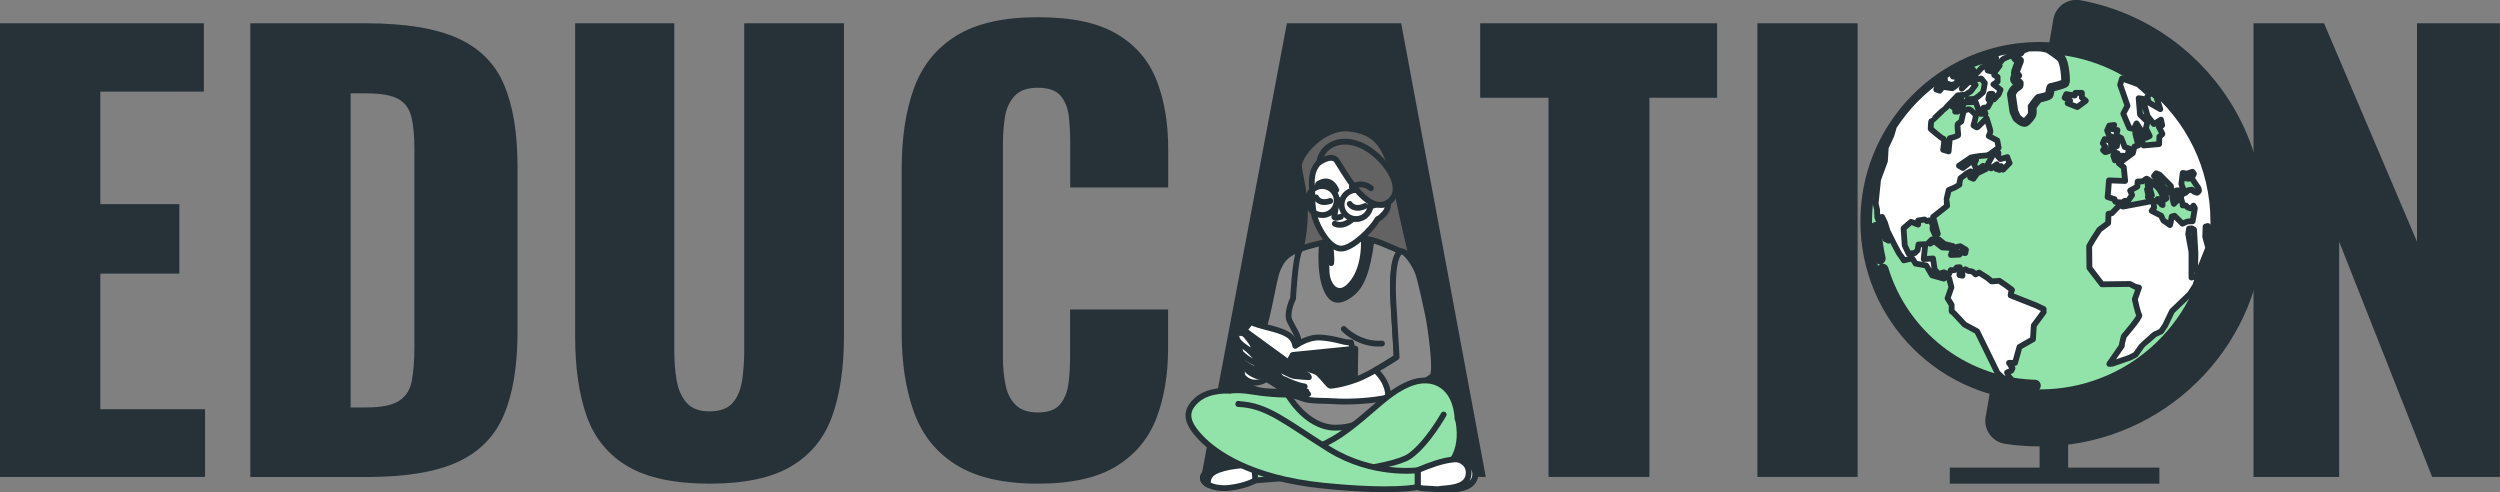
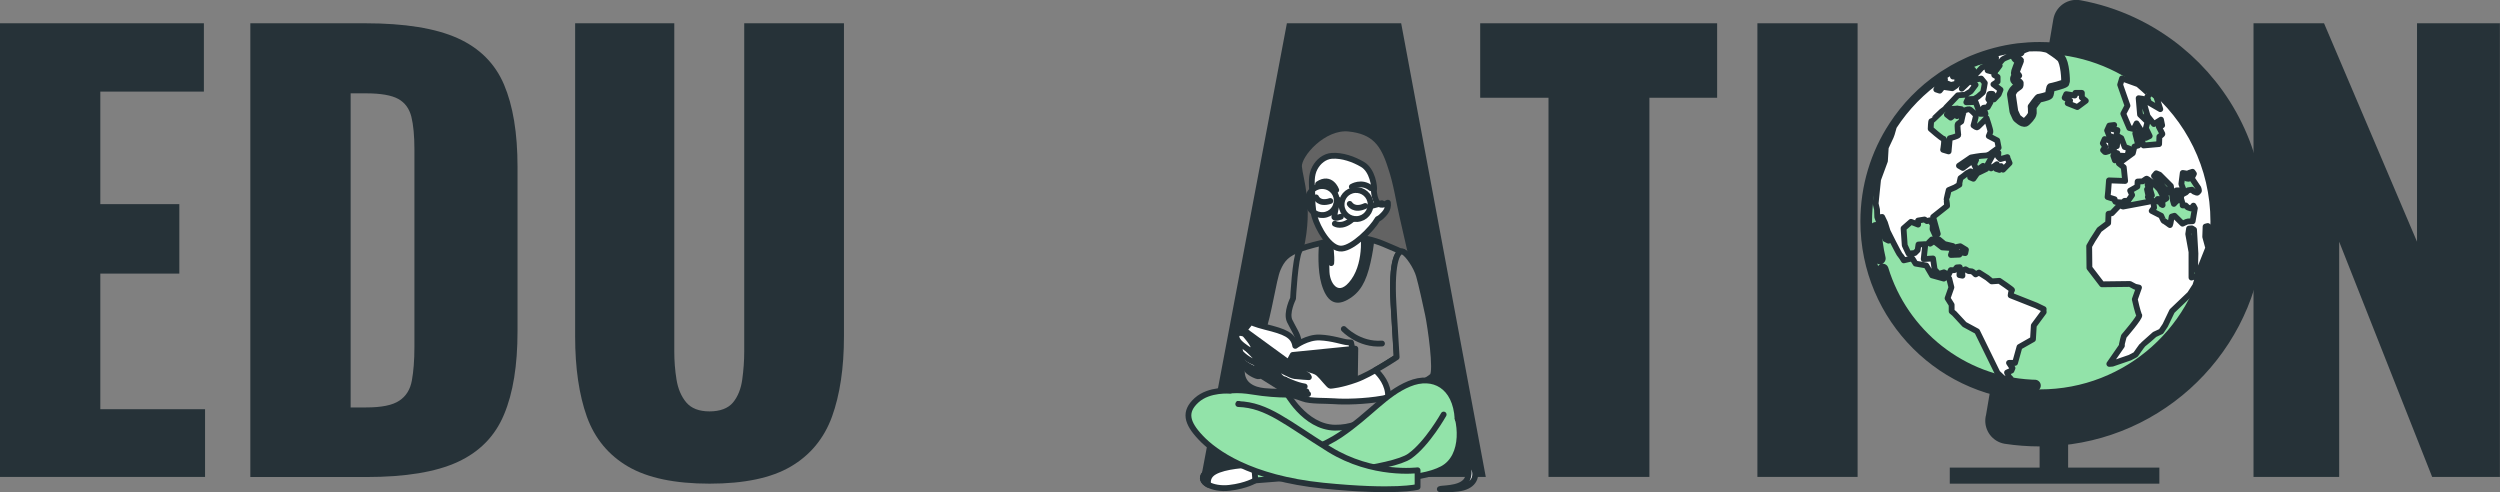
<svg xmlns="http://www.w3.org/2000/svg" id="_Слой_2" data-name="Слой 2" viewBox="0 0 214.82 42.3">
  <rect x="0" y="0" width="214.82" height="42.3" fill="#808080" stroke="none" />
  <defs>
    <style> .cls-1 { stroke-width: 4px; } .cls-1, .cls-2, .cls-3, .cls-4, .cls-5, .cls-6, .cls-7, .cls-8, .cls-9 { stroke: #263238; stroke-linecap: round; stroke-linejoin: round; } .cls-1, .cls-2, .cls-9 { fill: none; } .cls-3, .cls-8 { fill: #92e3a9; } .cls-10, .cls-7 { fill: #263238; } .cls-4 { fill: #8a8a8a; } .cls-4, .cls-5, .cls-6, .cls-7, .cls-8, .cls-9 { stroke-width: .5px; } .cls-5 { fill: #636363; } .cls-6 { fill: #fff; } </style>
  </defs>
  <g id="Text">
    <g>
      <path class="cls-10" d="M0,40.98V2h17.52v5.87h-8.9v9.67h6.79v5.97h-6.79v11.65h9v5.82H0Z" />
      <path class="cls-10" d="M21.51,40.98V2h9.87c3.4,0,6.05.43,7.94,1.28,1.89.85,3.22,2.18,3.99,3.99.77,1.81,1.16,4.16,1.16,7.05v14.15c0,2.92-.38,5.3-1.16,7.15-.77,1.85-2.09,3.2-3.97,4.07-1.88.87-4.5,1.3-7.87,1.3h-9.96ZM30.12,35.01h1.35c1.32,0,2.26-.19,2.84-.58.58-.38.94-.96,1.08-1.73.14-.77.22-1.73.22-2.89V12.83c0-1.16-.09-2.09-.26-2.79-.18-.71-.55-1.22-1.13-1.54-.58-.32-1.51-.48-2.79-.48h-1.3v27Z" />
      <path class="cls-10" d="M60.97,41.56c-2.98,0-5.32-.49-7-1.47-1.68-.98-2.86-2.41-3.54-4.28-.67-1.88-1.01-4.18-1.01-6.91V2h8.52v28.2c0,.8.06,1.6.19,2.41.13.8.41,1.46.84,1.97.43.51,1.1.77,2,.77s1.6-.26,2.02-.77c.42-.51.68-1.17.79-1.97.11-.8.17-1.6.17-2.41V2h8.57v26.9c0,2.73-.35,5.03-1.03,6.91-.69,1.88-1.87,3.3-3.54,4.28-1.67.98-3.99,1.47-6.98,1.47Z" />
-       <path class="cls-10" d="M89.17,41.56c-2.95,0-5.29-.54-7-1.61-1.72-1.07-2.93-2.58-3.63-4.52-.71-1.94-1.06-4.23-1.06-6.86v-14.05c0-2.69.35-5.01,1.06-6.95.71-1.94,1.92-3.44,3.63-4.5,1.72-1.06,4.05-1.59,7-1.59s5.14.47,6.76,1.42c1.62.95,2.77,2.27,3.44,3.97.67,1.7,1.01,3.66,1.01,5.87v3.37h-8.42v-3.9c0-.77-.04-1.51-.12-2.21-.08-.71-.31-1.29-.7-1.76-.38-.46-1.04-.7-1.97-.7s-1.56.24-2,.72c-.43.48-.71,1.08-.82,1.8-.11.72-.17,1.48-.17,2.29v18.33c0,.87.07,1.66.22,2.38.14.72.43,1.3.87,1.73.43.43,1.07.65,1.9.65.9,0,1.54-.23,1.92-.7.39-.46.63-1.07.72-1.8.1-.74.14-1.49.14-2.26v-4.09h8.42v3.37c0,2.21-.33,4.2-.99,5.94-.66,1.75-1.8,3.13-3.42,4.14-1.62,1.01-3.89,1.52-6.81,1.52Z" />
      <path class="cls-10" d="M103.22,40.98l7.36-38.98h9.82l7.27,38.98h-7.94l-1.3-8.23h-5.73l-1.35,8.23h-8.13ZM113.47,27.6h4.14l-2.07-15.21-2.07,15.21Z" />
      <path class="cls-10" d="M133.06,40.98V8.4h-5.87V2h20.36v6.4h-5.82v32.58h-8.66Z" />
      <path class="cls-10" d="M151.01,40.98V2h8.61v38.98h-8.61Z" />
      <path class="cls-10" d="M193.64,40.98V2h6.06l7.99,18.77V2h7.12v38.98h-5.82l-7.99-20.21v20.21h-7.36Z" />
    </g>
  </g>
  <g id="Earth_Globe" data-name="Earth Globe">
    <g>
      <path class="cls-1" d="M172.59,36.16c.87.13,1.76.2,2.67.2,8.89,0,16.21-6.69,17.21-15.31.08-.66.12-1.33.12-2.01,0-5.44-2.51-10.3-6.43-13.48-2.2-1.78-4.85-3.04-7.75-3.57l-5.81,34.16Z" />
      <path class="cls-3" d="M184.65,7.43c-2.56-2.07-5.83-3.32-9.38-3.32-.63,0-1.25.04-1.86.11-1.33.17-2.6.51-3.8,1-.07.03-.15.06-.22.09-.08.03-.16.07-.24.11-.44.2-.87.42-1.28.65l-.83.51c-.06.04-.13.09-.19.13-1.62,1.11-3.01,2.53-4.08,4.18-1.53,2.34-2.41,5.14-2.41,8.14,0,8.24,6.68,14.93,14.93,14.93,7.66,0,13.97-5.77,14.83-13.19.07-.57.1-1.15.1-1.73,0-4.69-2.16-8.87-5.54-11.61ZM177.35,7.04c-.05.09-1.06.35-1.18.36-.12.02-.16.61-.19.68-.03.07-.75.24-.83.24s-.66.82-.66.82c0,0,.03.33.02.56-.02.23-.36.55-.5.68-.14.12-.61-.33-.61-.33l-.23-.5-.21-1.44s.12-.28.24-.38c.12-.1.23-.17.35-.26.12-.09.07-.23.09-.31.02-.09-.16-.21-.16-.21,0,0-.26-.03-.26-.17s.29-.28.29-.28c0,0-.05-.16-.19-.17-.14-.02.38-1.06.35-1.15-.03-.09-.35-.17-.4-.31-.05-.14.4-.28.4-.28,0,0,.09-.07.05-.14-.03-.07.61-.28.61-.28,0,0,.94-.03,1.13.02.19.05.42.05.56.16.14.1.61.38.95.69.35.31.43,1.93.38,2.01Z" />
-       <path class="cls-6" d="M167.08,20.97l-.47-.39h-.61s-.27.27-.27.27l.12.09.34-.22.7.54.8.05.11-.17-.72-.17ZM168.43,21.16l-.42.09.12.41-.4-.03-.09.28.73-.03.1-.2.4.07.06-.29-.49-.3ZM185.77,17.12l-.37-.02-.1.16.33.13.09.17.11.06-.06-.5ZM184.78,16.37l-.29-.1.09.42.02.18-.04.06.2.06.15-.2-.13-.43ZM184.66,15.77l-.12.11.06.21.18.04-.12-.36ZM181.39,12.11l-.54-.16-.16.36.21.31-.19.28s.1.1.16.16.54-.16.54-.16l-.02-.8ZM182.57,12.63l-.29-.76-.43-.24.1-.45-.47-.09.19-.35-.42.05-.19.42.21.54.17-.02.49.52-.03.31-.23-.03-.05.54.33.1-.36.21.14.4.54-.4.52.03.17-.64-.38-.14ZM189.72,19.43l.02.76.35.58c.07-.57.1-1.15.1-1.73,0-4.69-2.16-8.87-5.54-11.61l-.03.32.66.54.35,1.09-.97-.56-.17-.47s.17-.17.19-.23c.02-.05-.95-.88-.95-.88l-1.39-.5-.16.54.63,1.8-.36.69.52,1.23.38.09.24-.49.8,1.25.33-.16-.33-.68.14-.54-.64-.62-.12-1.41.35.05.42,1.49.54.68.61-.38.1.49-.29.12s.29.55.31.61c.02.05-.26.24-.26.24l-.02.64-1.34.12-.36-1.18-.35.14.26,1.04-.33.09-.14.57-1.2.88.42.33.12,1.18-1.39-.05-.07.94-.05.49.61.19s0,.16.05.21c.05.05.63.07.63.07l.17-.14h.3l.35-.5-.17-.38.62-.35.02-.43.45-.02s.26-.21.31-.23c.05-.02.68.47.68.47l.43.45.17.31.17.36.03.26.23-.14-.1-.42.24-.1-.02-.17-.29-.19-.49-.61-.4-.45.19-.23.29.12.97.97.1.71.07.52.09.31.23-.24s.17-.07.17-.14-.28-.45-.28-.45l.1-.33h.24l.1.23.24-.35-.16-.43.12-.95.31.05.03.43.17.02.02-.5.31-.1.12.17-.19.38.57.85s.09.23.03.28-.1.14-.16.12c-.05-.02-.26-.1-.26-.1l-.16-.16-.33.05-.19.19s-.16.09-.23.12c-.07.03-.17.17-.17.17l-.02.21.14.47v.14h.26l.17.17s.21.07.26.09c.05.02.24-.24.24-.24l.12.23-.19,1.11s-.36.02-.42.02-.45.19-.45.19l-.69-.68-.24.07-.1.57-.05.16s-.47-.35-.52-.35-.23-.45-.23-.45l-.82-.42.21-.28-.09-.59-.45.1-2.13.4-.3-.12-.66.69-.29.05-.03.8-.76.57-.56.87-.31.54.02,1.87,1.08,1.41,2.4-.03.45.24.33.07-.36,1.01s.26,1.2.38,1.35c.12.16-1.32,1.82-1.32,1.82,0,0-.17.63-.17.68v.14l-1.08,1.56.26-.02,1.51-.52.49-.26s.57-.83.62-.85c.05-.02,1.01-.88,1.01-.88l.56-.26.35-.52.59-1.23,1.53-1.46.47-.73.28-.9-.61.21v-2.2l-.28-1.54.07-.47.24-.02.19.12.12,2.05-.03,1.28.28.36.85-2.13-.26-.95.03-.88.19-.05ZM178.89,8.38v-.4h-.56l-.05.23-.73-.12-.14.31.47.24-.21.23.83.33.73-.54-.35-.28ZM172.49,13.5l-.59.17-.21-.21.03-.33-.49.21-.43.78.29.35.5-.36-.07.4.29.09.14-.33.17.31.56-.57-.21-.5ZM168.17,9.33l-.17.26h.21l.33-.21-.36-.05ZM168.5,8.52l-.43.03-.45.49.33.26.38-.3.16.17.23-.17-.21-.49ZM171.29,5.58l-.1.17.36.26.28-.38-.54-.05ZM171.29,7.25l.36-.24v-.4l-.29-.16.07-.23-.64-.17.1-.47-.59.23-.76.82.21.21.49-.09.31.38s-.12.78-.17.82c-.05.03-.35.31-.42.36-.07.05-.31.19-.31.19l-.57.03-.12.26.8-.03.38,1.02h.47l-.17-.52.36-.05.24-.43-.19-.26s.07-.35.09-.42c.02-.07.28-.03.28-.03l.12.47.4-.43.16-.4-.59-.45ZM167.82,6.57l.03-.49-.83.51.11.24-.23.26.02.26.36-.19.36.14s.45-.1.5-.12c.05-.02.05-.62.05-.62l-.38.02ZM175.61,26.56l-.64-.31-2.2-.87s.05-.43.12-.45c.07-.02-1.09-.8-1.09-.8l-.66.05-.38-.31-.71-.45-.29.16s-.24-.24-.31-.26c-.07-.02-.28-.02-.28-.02l-.28-.16-.29.12.03.43-.26-.05.03-.68-.26.02s-.14.16-.16.21c-.02.05-.35.02-.35.02l-.19.4-.4-.21-.45.14-.35-.38-.14-.95-.8.05.14-1.28-.59.03-.07.49-.24.24-.54.05-.33-.71-.1-1.46.64-.56.26.1.35.14v-.35l.55-.09.21.14.24-.07.26.35-.02.42.21.47.24-.07-.4-1.46,1.2-.95s-.03-.42-.05-.47c-.02-.05.19-.89.19-.89l.54-.23.38-.23v-.14l.09-.42.33-.24.23-.19.31-.16.24.12-.28.4.28.12.33-.47.78-.38-.28-.26-.54.38-.23-.52.17-.36h-.24l-.9.68-.33-.19,1.04-.71s.83-.16,1.18-.16.57-.23.57-.23l.62-.45-.12-.62-.73-.38s.12-.26.14-.38c.02-.12-.33-1.16-.33-1.16,0,0-.75.8-.82.8s-.3-.17-.3-.17c0,0,.23-.82.21-.87-.02-.05-.45-.5-.57-.52-.12-.02-.36.09-.43.1-.07.02-.26.95-.26.95,0,0-.21.14-.29.21-.09.07.03.85.03.95s-.73.28-.73.28l-.1,1.13-.47-.14s.17-.94.02-.95c-.16-.02-1.09-.85-1.09-.85,0,0,.02-.68.07-.68s.99-.95,1.06-.97c.07-.02,1.2-1.23,1.2-1.23l.64-.05.47-.29.42-.56-.5-.33-.69.66.12-.26-.1-.52.8-.43.16-.42-.92.1.85-.63-.1-.16v-.02s-.24.12-.24.12l-1,.52.07.45.88-.12-.66.31-.07.5-.29.31-.31.21-.82-.12-.26.33-.3-.1.5-.87-.06-.12c-1.62,1.11-3.01,2.53-4.08,4.18l-.18.63-.09.24-.43.92-.07,1.16-.59,1.6-.21,2.06.12.52.02.64.69,1.89.28.14-.76-2.01.21-.03.24.5.23.73s.97,1.96,1.08,2.05c.1.09.31.45.31.45l.73-.17.28.45.92.16.5.85,1.01.28.1-.17.36.16.19.76-.33.94.35.56v.56l.23.19.87.94,1.09.59,1.75,3.57.83.78.73.49.9.38.03-.24-.62-.19s-.26-.21-.35-.28c-.09-.07-.26-.19-.26-.19l-.14-.28-.14-.14-.16-.36.38-.17.09-.21-.3-.45h.52l.38-1.37,1.16-.66.07-1.18.85-1.15-.02-.26ZM169.6,5.23l.03.13s.75-.09,1.14-.17c.4-.09.14-.1.14-.1,0,0,.1-.1.16-.12.05-.02.45,0,.45,0l-.47.36h.35c.21,0,.36.02.36.02l.16-.05.16-.19.16-.1s.54-.23.68-.28c.11-.04.39-.36.49-.48-1.33.17-2.6.51-3.8,1ZM177.35,7.04c-.05.09-1.06.35-1.18.36-.12.02-.16.61-.19.68-.03.07-.75.24-.83.24s-.66.82-.66.82c0,0,.03.33.02.56-.02.23-.36.55-.5.68-.14.12-.61-.33-.61-.33l-.23-.5-.21-1.44s.12-.28.24-.38c.12-.1.23-.17.35-.26.12-.09.07-.23.09-.31.02-.09-.16-.21-.16-.21,0,0-.26-.03-.26-.17s.29-.28.29-.28c0,0-.05-.16-.19-.17-.14-.02.38-1.06.35-1.15-.03-.09-.35-.17-.4-.31-.05-.14.4-.28.4-.28,0,0,.09-.07.05-.14-.03-.07.61-.28.61-.28,0,0,.94-.03,1.13.02.19.05.42.05.56.16.14.1.61.38.95.69.35.31.43,1.93.38,2.01Z" />
+       <path class="cls-6" d="M167.08,20.97l-.47-.39h-.61s-.27.27-.27.27l.12.09.34-.22.7.54.8.05.11-.17-.72-.17ZM168.43,21.16l-.42.09.12.41-.4-.03-.09.28.73-.03.1-.2.4.07.06-.29-.49-.3ZM185.77,17.12l-.37-.02-.1.16.33.13.09.17.11.06-.06-.5ZM184.78,16.37l-.29-.1.09.42.02.18-.04.06.2.06.15-.2-.13-.43ZM184.66,15.77l-.12.11.06.21.18.04-.12-.36ZM181.39,12.11l-.54-.16-.16.36.21.31-.19.28s.1.1.16.16.54-.16.54-.16l-.02-.8ZM182.57,12.63l-.29-.76-.43-.24.1-.45-.47-.09.19-.35-.42.05-.19.42.21.54.17-.02.49.52-.03.31-.23-.03-.05.54.33.1-.36.21.14.4.54-.4.52.03.17-.64-.38-.14ZM189.72,19.43l.02.76.35.58c.07-.57.1-1.15.1-1.73,0-4.69-2.16-8.87-5.54-11.61l-.03.32.66.54.35,1.09-.97-.56-.17-.47s.17-.17.19-.23c.02-.05-.95-.88-.95-.88l-1.39-.5-.16.54.63,1.8-.36.69.52,1.23.38.09.24-.49.8,1.25.33-.16-.33-.68.14-.54-.64-.62-.12-1.41.35.05.42,1.49.54.68.61-.38.1.49-.29.12s.29.55.31.61c.02.05-.26.24-.26.24l-.02.64-1.34.12-.36-1.18-.35.14.26,1.04-.33.09-.14.57-1.2.88.42.33.12,1.18-1.39-.05-.07.94-.05.49.61.19s0,.16.05.21c.05.05.63.07.63.07l.17-.14h.3l.35-.5-.17-.38.62-.35.02-.43.45-.02s.26-.21.31-.23c.05-.02.68.47.68.47l.43.45.17.31.17.36.03.26.23-.14-.1-.42.24-.1-.02-.17-.29-.19-.49-.61-.4-.45.19-.23.29.12.97.97.1.71.07.52.09.31.23-.24s.17-.07.17-.14-.28-.45-.28-.45l.1-.33h.24l.1.23.24-.35-.16-.43.12-.95.31.05.03.43.17.02.02-.5.31-.1.12.17-.19.38.57.85s.09.23.03.28-.1.14-.16.12c-.05-.02-.26-.1-.26-.1l-.16-.16-.33.05-.19.19s-.16.09-.23.12c-.07.03-.17.17-.17.17l-.02.21.14.47v.14h.26l.17.17s.21.07.26.09c.05.02.24-.24.24-.24l.12.23-.19,1.11s-.36.02-.42.02-.45.19-.45.19l-.69-.68-.24.07-.1.57-.05.16s-.47-.35-.52-.35-.23-.45-.23-.45l-.82-.42.21-.28-.09-.59-.45.1-2.13.4-.3-.12-.66.69-.29.05-.03.8-.76.57-.56.87-.31.54.02,1.87,1.08,1.41,2.4-.03.45.24.33.07-.36,1.01s.26,1.2.38,1.35c.12.16-1.32,1.82-1.32,1.82,0,0-.17.63-.17.68v.14l-1.08,1.56.26-.02,1.51-.52.49-.26s.57-.83.62-.85c.05-.02,1.01-.88,1.01-.88l.56-.26.35-.52.59-1.23,1.53-1.46.47-.73.28-.9-.61.21v-2.2l-.28-1.54.07-.47.24-.02.19.12.12,2.05-.03,1.28.28.36.85-2.13-.26-.95.03-.88.19-.05ZM178.89,8.38v-.4h-.56l-.05.23-.73-.12-.14.31.47.24-.21.23.83.33.73-.54-.35-.28ZM172.49,13.5l-.59.17-.21-.21.03-.33-.49.21-.43.78.29.35.5-.36-.07.4.29.09.14-.33.17.31.56-.57-.21-.5ZM168.17,9.33l-.17.26h.21l.33-.21-.36-.05Zl-.43.03-.45.49.33.26.38-.3.16.17.23-.17-.21-.49ZM171.29,5.58l-.1.17.36.26.28-.38-.54-.05ZM171.29,7.25l.36-.24v-.4l-.29-.16.07-.23-.64-.17.1-.47-.59.23-.76.82.21.21.49-.09.31.38s-.12.78-.17.82c-.05.03-.35.31-.42.36-.07.05-.31.19-.31.19l-.57.03-.12.26.8-.03.38,1.02h.47l-.17-.52.36-.05.24-.43-.19-.26s.07-.35.09-.42c.02-.07.28-.03.28-.03l.12.47.4-.43.16-.4-.59-.45ZM167.82,6.57l.03-.49-.83.51.11.24-.23.26.02.26.36-.19.36.14s.45-.1.5-.12c.05-.02.05-.62.05-.62l-.38.02ZM175.61,26.56l-.64-.31-2.2-.87s.05-.43.12-.45c.07-.02-1.09-.8-1.09-.8l-.66.05-.38-.31-.71-.45-.29.16s-.24-.24-.31-.26c-.07-.02-.28-.02-.28-.02l-.28-.16-.29.12.03.43-.26-.05.03-.68-.26.02s-.14.16-.16.21c-.02.05-.35.02-.35.02l-.19.4-.4-.21-.45.14-.35-.38-.14-.95-.8.05.14-1.28-.59.03-.07.49-.24.24-.54.05-.33-.71-.1-1.46.64-.56.26.1.35.14v-.35l.55-.09.21.14.24-.07.26.35-.02.42.21.47.24-.07-.4-1.46,1.2-.95s-.03-.42-.05-.47c-.02-.05.19-.89.19-.89l.54-.23.38-.23v-.14l.09-.42.33-.24.23-.19.31-.16.24.12-.28.4.28.12.33-.47.78-.38-.28-.26-.54.38-.23-.52.17-.36h-.24l-.9.68-.33-.19,1.04-.71s.83-.16,1.18-.16.57-.23.57-.23l.62-.45-.12-.62-.73-.38s.12-.26.14-.38c.02-.12-.33-1.16-.33-1.16,0,0-.75.8-.82.8s-.3-.17-.3-.17c0,0,.23-.82.21-.87-.02-.05-.45-.5-.57-.52-.12-.02-.36.09-.43.1-.07.02-.26.95-.26.95,0,0-.21.14-.29.21-.09.07.03.85.03.95s-.73.28-.73.28l-.1,1.13-.47-.14s.17-.94.02-.95c-.16-.02-1.09-.85-1.09-.85,0,0,.02-.68.07-.68s.99-.95,1.06-.97c.07-.02,1.2-1.23,1.2-1.23l.64-.05.47-.29.42-.56-.5-.33-.69.66.12-.26-.1-.52.8-.43.16-.42-.92.1.85-.63-.1-.16v-.02s-.24.12-.24.12l-1,.52.07.45.88-.12-.66.31-.07.5-.29.31-.31.21-.82-.12-.26.33-.3-.1.5-.87-.06-.12c-1.62,1.11-3.01,2.53-4.08,4.18l-.18.63-.09.24-.43.92-.07,1.16-.59,1.6-.21,2.06.12.52.02.64.69,1.89.28.14-.76-2.01.21-.03.24.5.23.73s.97,1.96,1.08,2.05c.1.09.31.45.31.45l.73-.17.28.45.92.16.5.85,1.01.28.1-.17.36.16.19.76-.33.94.35.56v.56l.23.19.87.94,1.09.59,1.75,3.57.83.78.73.49.9.38.03-.24-.62-.19s-.26-.21-.35-.28c-.09-.07-.26-.19-.26-.19l-.14-.28-.14-.14-.16-.36.38-.17.09-.21-.3-.45h.52l.38-1.37,1.16-.66.07-1.18.85-1.15-.02-.26ZM169.6,5.23l.03.13s.75-.09,1.14-.17c.4-.09.14-.1.14-.1,0,0,.1-.1.16-.12.05-.02.45,0,.45,0l-.47.36h.35c.21,0,.36.02.36.02l.16-.05.16-.19.16-.1s.54-.23.68-.28c.11-.04.39-.36.49-.48-1.33.17-2.6.51-3.8,1ZM177.35,7.04c-.05.09-1.06.35-1.18.36-.12.02-.16.61-.19.68-.03.07-.75.24-.83.24s-.66.82-.66.82c0,0,.03.33.02.56-.02.23-.36.55-.5.68-.14.12-.61-.33-.61-.33l-.23-.5-.21-1.44s.12-.28.24-.38c.12-.1.23-.17.35-.26.12-.09.07-.23.09-.31.02-.09-.16-.21-.16-.21,0,0-.26-.03-.26-.17s.29-.28.29-.28c0,0-.05-.16-.19-.17-.14-.02.38-1.06.35-1.15-.03-.09-.35-.17-.4-.31-.05-.14.4-.28.4-.28,0,0,.09-.07.05-.14-.03-.07.61-.28.61-.28,0,0,.94-.03,1.13.02.19.05.42.05.56.16.14.1.61.38.95.69.35.31.43,1.93.38,2.01Z" />
      <path class="cls-2" d="M174.56,33.12c.1,0,.2,0,.3.01M161.78,23.16c1.7,5.56,6.74,9.66,12.78,9.96M161.18,19.58c.03.9.15,1.78.35,2.63" />
      <rect class="cls-10" x="175.26" y="36.37" width="2.45" height="4.02" />
      <rect class="cls-10" x="167.54" y="40.18" width="18.01" height="1.38" />
    </g>
  </g>
  <g id="Character">
    <g>
      <path class="cls-8" d="M111.65,33.87s-1.63.18-4.05-.22c-2.42-.4-4.34.18-4.53,2.47-.19,2.3,6.06,4.15,10.34,4.67,4.29.52,8.54.56,10.53-.5,1.99-1.06,1.69-4.27.78-5.69s-3.56-1.42-4.92-1.11-8.15.36-8.15.36Z" />
      <path class="cls-5" d="M121.54,23.12c-.34-1.5-.69-3.01-1.03-4.51-.32-1.4-.53-2.9-1-4.25-.63-2.02-1.43-3.08-3.6-3.31-2.17-.23-4.37,2.25-4.29,3.28.08,1.03.99,3.3.15,7.04-.29,1.28,1.22,1.34,2.98.65l6.79,1.1Z" />
      <g>
        <path class="cls-4" d="M115.56,20.4s-2.59.56-3.79.97c-1.2.41-1.61.9-1.98,1.76s-.79,4.03-1.33,5.39c-.53,1.36-1.66,1.8-1.75,3.2-.09,1.4,1.05,1.79,1.9,1.88.84.09,1.88.05,1.88.05,0,0,1.59,3.06,4.22,3.1,2.63.04,4.43-1.94,5.57-2.7,1.14-.76,1.1-2.31,1-4.1-.1-1.78.64-5.87.28-6.96-.36-1.09-.79-1.24-2.66-2.02-.8-.34-2.24-.74-3.34-.57Z" />
-         <path class="cls-6" d="M107.99,29.37c-.55.77-1.2,1.28-1.27,2.34-.02.24,0,.44.06.63.18.23.72.77,1.67.42,1.18-.44.92-2.11.11-3.09-.16-.19-.35-.28-.56-.29Z" />
      </g>
      <path class="cls-10" d="M115.79,25.76c1.07-.59,1.6-1.52,1.98-3.21.18-.8.27-1.42.31-1.86-.77-.23-1.73-.4-2.52-.29,0,0-1.12.24-2.22.52-.05.59-.14,2.27.21,3.48.44,1.5,1.17,1.95,2.24,1.36Z" />
      <path class="cls-9" d="M110.99,31.94s.64-2.04.6-2.59c-.04-.55-.44-1.08-.77-1.77-.33-.69.29-1.93.29-1.93,0,0,.18-3.48.55-4.11" />
      <path class="cls-6" d="M106.93,28.35l.54-.68s.39.2,1.27.42c1.65.41,2.4.69,2.56,1.63,0,0,1.02-.76,2.09-.72,1.08.04,2.06.4,2.38.41l.32.02.12.55-.35,3.17-4.67-.12-3.38-2.53-.88-2.16Z" />
      <polygon class="cls-7" points="106.73 28.25 110.73 31.16 111.08 30.5 116.46 29.96 116.41 33.47 111.28 33.63 110.95 33.89 108.01 32.05 106.73 28.25" />
      <g>
        <path class="cls-6" d="M119.75,26.16l.27,4.52s-2.23,1.49-3.51,1.94c-1.28.46-2.07.52-2.19.53-.12,0-.7-.78-1-1.04-.3-.26-.52-.24-1.05-.46-.73-.3-1.04-.34-.99-.18.05.16.1.31.48.48.37.17.62.31.62.31l.09.15s-.88-.05-1.24-.1c-.36-.05-1.32-.61-1.32-.61,0,0-.39,0-.08.46.31.45.58.46.58.46,0,0,.12.47.45.72.34.25.59.39.59.39,0,0-.77-.14-.67.05.09.19.58.23,1.19.47s1.96.17,2.73.23c.76.06,2.55.04,4.12-.24,1.57-.28,3.86-1.53,4.27-1.92.41-.39-.18-4.37-.37-5.27-.19-.9-.56-2.59-.78-3.36-.22-.78-.94-1.84-1.35-2.05-.41-.21-1.07.6-.84,4.53Z" />
        <g>
          <path class="cls-6" d="M110.41,32.62s.99.49,1.7.59" />
          <path class="cls-6" d="M111.45,33.74s.52.15.95.12" />
          <path class="cls-6" d="M110.56,33.01s.71.46,1.7.62" />
        </g>
      </g>
      <path class="cls-4" d="M119.28,34.14c1.52-.41,3.44-1.47,3.8-1.82.41-.39-.18-4.37-.37-5.27-.19-.9-.56-2.59-.78-3.36-.22-.78-.94-1.84-1.35-2.05-.41-.21-1.07.6-.84,4.53l.27,4.52s-.87.58-1.83,1.12c.42.39,1.14,1.22,1.1,2.33Z" />
      <g>
        <path class="cls-6" d="M114.12,20.03s-.2,2.08-.13,3.36c.06,1.28,1.12,2.48,2.34.75,1.22-1.73.8-4.41.8-4.41,0,0-1.32.85-3,.3Z" />
        <path class="cls-9" d="M114.29,20.91s.16,1.09.1,1.7" />
      </g>
      <g>
        <path class="cls-6" d="M107.07,31.26s-.08.29.1.54c.18.25,1.06.69,1.05.48s-.46-.45-.49-.59c-.03-.14-.17-.33-.17-.33,0,0-.33-.36-.49-.1Z" />
        <path class="cls-6" d="M106.57,30.12s0,.59.13.86c.12.27,1.24.92,1.5.75.26-.16-.63-.82-.85-1.04-.21-.21-.78-.58-.78-.58Z" />
        <path class="cls-6" d="M106.52,29.41s-.04.59.07.86,1.17,1,1.44.86c.27-.14-.57-.87-.77-1.09-.2-.23-.74-.63-.74-.63Z" />
        <path class="cls-6" d="M106.95,28.7s-.63-.27-.7.13c-.07.41.43.8.87,1.1.45.31.62.23.6-.09-.02-.32-.78-1.15-.78-1.15Z" />
      </g>
      <path class="cls-6" d="M107.87,41.27s-.76.48-2.23.65c-1.47.17-2.75-.53-2.11-1.22.64-.69,1.66-1.14,2.63-1.05.96.08,2.42.34,2.42.34l-.7,1.28Z" />
      <path class="cls-6" d="M107.97,39.94c.07,0,.15,0,.23,0-.49-.08-1.39-.22-2.05-.28-.96-.08-1.99.37-2.63,1.05-.32.35-.15.7.29.94-.05-.3-.03-.79.55-1.11.86-.49,2.71-.63,3.62-.6Z" />
      <path class="cls-8" d="M124.05,35.62s-1.4,2.5-2.91,3.57c-1.51,1.07-8.73,1.74-10.21,1.85-1.48.11-3.06.24-3.06.24l-.09-1.11s4.8-1.06,7.38-2.8c2.57-1.74,3.87-3.54,5.93-4.39,2.06-.85,4,.17,4.16,3.02" />
      <path class="cls-7" d="M106.42,34.71c-.06,0-.12,0-.18,0" />
-       <path class="cls-6" d="M121.82,40.41s1.28-.58,2.38-.82c1.1-.24,2.01-.16,2.38.51.37.66.22,1.52-.87,1.82-1.09.3-3.13.03-3.34.05-.21.02-.54-.12-.54-.12v-1.43Z" />
      <path class="cls-6" d="M125.24,39.46c.35.1,1.01.41.96,1.24-.07,1.12-1.39,1.22-2.29,1.29-.07,0-.13.02-.19.04.67.03,1.45.02,1.99-.13,1.09-.3,1.24-1.16.87-1.82-.24-.44-.72-.62-1.33-.63Z" />
      <path class="cls-8" d="M105.73,33.58s-1.82-.18-2.91.81-.86,1.93.35,3.21c1.21,1.29,4.25,3.49,10.51,4.13,6.26.63,8.13.11,8.13.11v-1.43s-3.84.51-7.58-1.8c-3.65-2.26-5.32-3.81-7.83-3.89" />
      <g>
        <path class="cls-6" d="M119.24,17.42c-.93.59-1.14-.43-1.19-1.05,0,0,.02-.02.02-.03.05-.29-.13-1.71-.99-2.21-.76-.45-1.75-.8-2.64-.74-.63.05-1.16.49-1.45,1.03-.35.64-.27,1.34-.24,2.04.02.71.01,1.48.21,2.17.26.92,1.28,2.82,2.34,2.73.96-.07,2.56-1.64,3.08-2.54.07-.03.2-.09.34-.23.2-.2.62-.55.54-1.17Z" />
        <path class="cls-9" d="M114.95,17.13s-.33,1.37-.29,1.53c.04.15.56-.04.56-.04" />
        <path class="cls-9" d="M114.7,19.22s.61.39,1.48-.36" />
        <path class="cls-9" d="M115.98,17.52s.36.63,1.33.18" />
        <path class="cls-9" d="M113.09,16.96s.24.64,1.22.31" />
        <path class="cls-9" d="M114.82,16.33s-.45-1.24-1.56-.51" />
        <path class="cls-9" d="M117.77,17.48c-.05-.69-.65-1.2-1.34-1.15-.69.05-1.2.65-1.15,1.34.05.69.65,1.2,1.34,1.15.69-.05,1.2-.65,1.15-1.34Z" />
        <path class="cls-9" d="M114.86,17.14c-.05-.69-.65-1.2-1.34-1.15-.69.05-1.2.65-1.15,1.34.05.69.65,1.2,1.34,1.15.69-.05,1.2-.65,1.15-1.34Z" />
        <line class="cls-9" x1="117.72" y1="17.73" x2="118.74" y2="17.46" />
        <line class="cls-9" x1="112.37" y1="17.01" x2="112.72" y2="16.71" />
-         <path class="cls-5" d="M113.37,13.95s1.05-.76,1.49-.15,2.54,4.72,4.37,3.62-.33-4.08-2.26-4.93c-1.93-.85-3.43.12-3.61,1.46Z" />
        <path class="cls-9" d="M116.16,16.05s.84-.53,1.64.12" />
      </g>
      <path class="cls-9" d="M115.47,28.27s1.31,1.4,3.28,1.25" />
    </g>
  </g>
</svg>